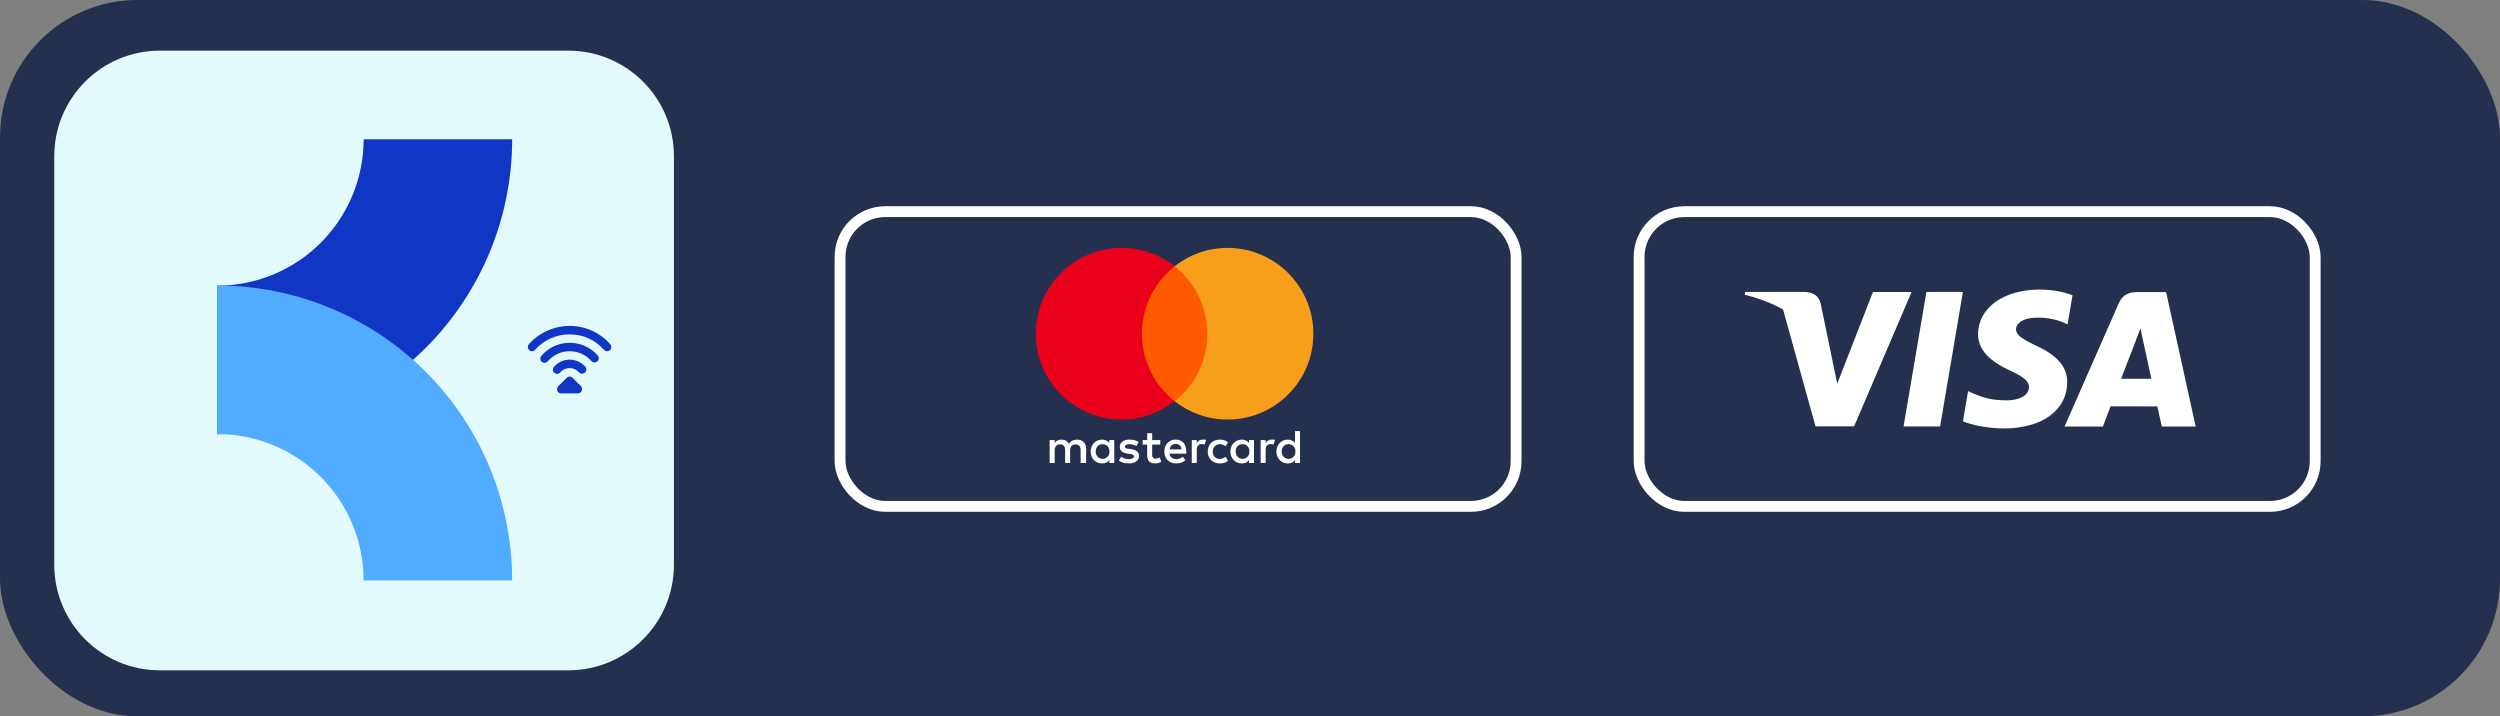
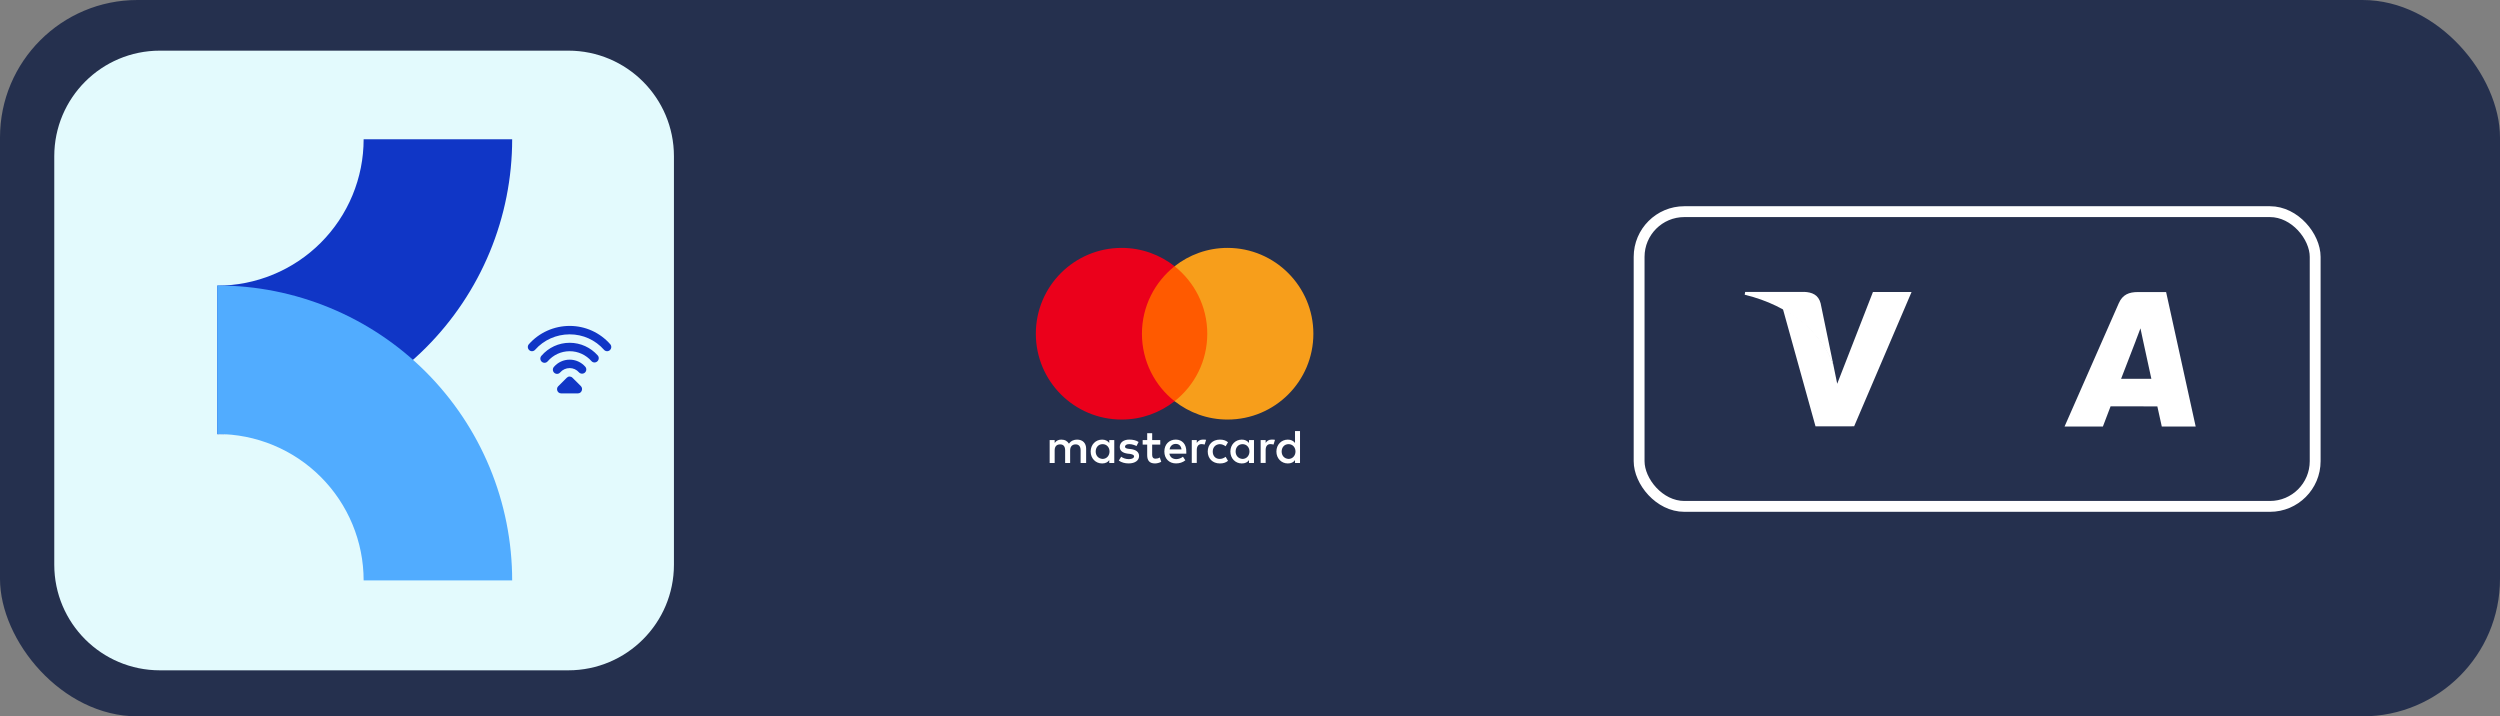
<svg xmlns="http://www.w3.org/2000/svg" width="691" height="198" viewBox="0 0 691 198" fill="none">
  <rect x="0" y="0" width="691" height="198" fill="#808080" stroke="none" />
  <rect width="691" height="198" rx="38" fill="#25304E" />
-   <rect x="232.189" y="58.5" width="186.862" height="81.468" rx="12.5" stroke="white" stroke-width="3" />
  <path d="M300.208 127.967V124.013C300.208 122.5 299.286 121.51 297.705 121.51C296.914 121.51 296.054 121.771 295.463 122.631C295.003 121.909 294.342 121.51 293.352 121.51C292.692 121.51 292.031 121.71 291.509 122.431V121.641H290.127V127.967H291.509V124.474C291.509 123.353 292.101 122.823 293.022 122.823C293.943 122.823 294.404 123.414 294.404 124.474V127.967H295.786V124.474C295.786 123.353 296.446 122.823 297.298 122.823C298.219 122.823 298.68 123.414 298.68 124.474V127.967H300.208ZM320.706 121.641H318.464V119.729H317.083V121.641H315.831V122.892H317.083V125.794C317.083 127.245 317.674 128.097 319.255 128.097C319.846 128.097 320.507 127.898 320.967 127.637L320.568 126.447C320.169 126.708 319.708 126.777 319.378 126.777C318.718 126.777 318.457 126.378 318.457 125.725V122.892H320.699V121.641H320.706ZM332.437 121.502C331.646 121.502 331.117 121.902 330.787 122.424V121.633H329.405V127.959H330.787V124.397C330.787 123.345 331.247 122.746 332.107 122.746C332.368 122.746 332.698 122.815 332.967 122.877L333.366 121.556C333.09 121.502 332.698 121.502 332.437 121.502ZM314.71 122.163C314.05 121.702 313.129 121.502 312.138 121.502C310.557 121.502 309.505 122.293 309.505 123.545C309.505 124.596 310.296 125.195 311.678 125.387L312.338 125.456C313.06 125.587 313.459 125.786 313.459 126.117C313.459 126.577 312.929 126.907 312.008 126.907C311.087 126.907 310.357 126.577 309.897 126.247L309.236 127.299C309.958 127.829 310.948 128.09 311.939 128.09C313.781 128.09 314.841 127.23 314.841 126.048C314.841 124.927 313.981 124.335 312.668 124.136L312.008 124.067C311.417 123.998 310.956 123.867 310.956 123.476C310.956 123.015 311.417 122.754 312.146 122.754C312.937 122.754 313.728 123.084 314.127 123.284L314.71 122.163ZM351.477 121.502C350.686 121.502 350.157 121.902 349.826 122.424V121.633H348.444V127.959H349.826V124.397C349.826 123.345 350.287 122.746 351.147 122.746C351.408 122.746 351.738 122.815 352.007 122.877L352.406 121.571C352.137 121.502 351.746 121.502 351.477 121.502ZM333.819 124.804C333.819 126.715 335.14 128.097 337.182 128.097C338.103 128.097 338.763 127.898 339.424 127.376L338.763 126.255C338.234 126.654 337.712 126.846 337.113 126.846C335.992 126.846 335.201 126.055 335.201 124.804C335.201 123.614 335.992 122.823 337.113 122.762C337.704 122.762 338.234 122.961 338.763 123.353L339.424 122.232C338.763 121.702 338.103 121.51 337.182 121.51C335.14 121.502 333.819 122.892 333.819 124.804ZM346.602 124.804V121.641H345.22V122.431C344.759 121.84 344.099 121.51 343.239 121.51C341.458 121.51 340.076 122.892 340.076 124.804C340.076 126.715 341.458 128.097 343.239 128.097C344.161 128.097 344.821 127.767 345.22 127.176V127.967H346.602V124.804ZM341.527 124.804C341.527 123.683 342.249 122.762 343.439 122.762C344.56 122.762 345.35 123.621 345.35 124.804C345.35 125.925 344.56 126.846 343.439 126.846C342.257 126.777 341.527 125.917 341.527 124.804ZM324.99 121.502C323.148 121.502 321.827 122.823 321.827 124.796C321.827 126.777 323.148 128.09 325.059 128.09C325.981 128.09 326.902 127.829 327.631 127.23L326.971 126.239C326.441 126.639 325.781 126.9 325.128 126.9C324.269 126.9 323.416 126.5 323.217 125.387H327.892C327.892 125.188 327.892 125.057 327.892 124.857C327.954 122.823 326.764 121.502 324.99 121.502ZM324.99 122.692C325.85 122.692 326.441 123.222 326.572 124.205H323.278C323.409 123.353 324 122.692 324.99 122.692ZM359.323 124.804V119.138H357.941V122.431C357.481 121.84 356.82 121.51 355.961 121.51C354.179 121.51 352.798 122.892 352.798 124.804C352.798 126.715 354.179 128.097 355.961 128.097C356.882 128.097 357.542 127.767 357.941 127.176V127.967H359.323V124.804ZM354.249 124.804C354.249 123.683 354.97 122.762 356.16 122.762C357.281 122.762 358.072 123.621 358.072 124.804C358.072 125.925 357.281 126.846 356.16 126.846C354.97 126.777 354.249 125.917 354.249 124.804ZM307.985 124.804V121.641H306.603V122.431C306.142 121.84 305.482 121.51 304.622 121.51C302.841 121.51 301.459 122.892 301.459 124.804C301.459 126.715 302.841 128.097 304.622 128.097C305.544 128.097 306.204 127.767 306.603 127.176V127.967H307.985V124.804ZM302.849 124.804C302.849 123.683 303.57 122.762 304.76 122.762C305.881 122.762 306.672 123.621 306.672 124.804C306.672 125.925 305.881 126.846 304.76 126.846C303.57 126.777 302.849 125.917 302.849 124.804Z" fill="white" />
  <path d="M335.01 73.594H314.25V110.891H335.01V73.594Z" fill="#FF5A00" />
  <path d="M315.632 92.241C315.632 84.663 319.195 77.938 324.661 73.592C320.638 70.429 315.563 68.518 310.028 68.518C296.915 68.518 286.305 79.128 286.305 92.241C286.305 105.355 296.915 115.965 310.028 115.965C315.563 115.965 320.638 114.053 324.661 110.89C319.187 106.606 315.632 99.819 315.632 92.241Z" fill="#EB001B" />
  <path d="M363.017 92.241C363.017 105.355 352.407 115.965 339.294 115.965C333.759 115.965 328.684 114.053 324.661 110.89C330.197 106.537 333.69 99.819 333.69 92.241C333.69 84.663 330.128 77.938 324.661 73.592C328.677 70.429 333.751 68.518 339.287 68.518C352.407 68.518 363.017 79.197 363.017 92.241Z" fill="#F79E1B" />
  <rect x="453.051" y="58.5" width="186.862" height="81.468" rx="12.5" stroke="white" stroke-width="3" />
-   <path d="M526.146 117.881L532.46 80.686H542.546L536.239 117.881H526.146Z" fill="white" />
-   <path d="M572.833 81.594C570.832 80.842 567.705 80.037 563.792 80.037C553.824 80.037 546.792 85.08 546.732 92.314C546.673 97.655 551.749 100.642 555.581 102.415C559.509 104.24 560.828 105.403 560.813 107.027C560.791 109.522 557.671 110.654 554.773 110.654C550.734 110.654 548.585 110.088 545.272 108.703L543.976 108.114L542.56 116.443C544.917 117.478 549.282 118.38 553.802 118.424C564.407 118.424 571.299 113.441 571.373 105.715C571.418 101.484 568.72 98.266 562.895 95.614C559.368 93.893 557.211 92.739 557.233 91.003C557.233 89.453 559.064 87.799 563.014 87.799C566.312 87.747 568.705 88.47 570.565 89.222L571.47 89.654L572.848 81.602L572.833 81.594Z" fill="white" />
  <path d="M586.271 104.696C587.108 102.551 590.287 94.297 590.287 94.297C590.228 94.393 591.11 92.144 591.621 90.751L592.303 93.961C592.303 93.961 594.237 102.841 594.637 104.704H586.271V104.696ZM598.713 80.724H590.917C588.501 80.724 586.693 81.387 585.633 83.808L570.641 117.897H581.239C581.239 117.897 582.973 113.315 583.366 112.309C584.529 112.309 594.815 112.324 596.29 112.324C596.594 113.628 597.52 117.897 597.52 117.897H606.887L598.713 80.724Z" fill="white" />
  <path d="M517.681 80.708L507.803 106.073L506.75 100.918C504.912 94.973 499.184 88.537 492.773 85.311L501.807 117.843L512.486 117.828L528.36 80.7H517.674L517.681 80.708Z" fill="white" />
  <path d="M498.636 80.684H482.362L482.236 81.459C494.894 84.536 503.276 91.978 506.751 100.917L503.216 83.82C502.601 81.466 500.83 80.759 498.644 80.677" fill="white" />
  <path d="M15 43.191C15 27.07 28.07 14 44.191 14H157.085C173.207 14 186.276 27.07 186.276 43.191V156.085C186.276 172.207 173.207 185.276 157.085 185.276H44.191C28.07 185.276 15 172.207 15 156.085V43.191Z" fill="#E3FAFD" />
  <path d="M157.46 90.083C153.1 90.083 148.985 91.962 146.177 95.146C145.754 95.626 145.81 96.357 146.286 96.785C146.761 97.213 147.484 97.157 147.908 96.676C150.278 93.987 153.759 92.414 157.46 92.414C161.151 92.414 164.56 93.971 166.941 96.676C167.364 97.157 168.087 97.213 168.563 96.785C169.039 96.357 169.095 95.627 168.671 95.146C165.855 91.946 161.813 90.083 157.46 90.083ZM157.46 94.745C154.415 94.745 151.597 96.074 149.638 98.352C149.22 98.838 149.265 99.568 149.746 99.99C150.227 100.412 150.95 100.367 151.368 99.881C152.894 98.108 155.09 97.076 157.46 97.076C159.789 97.076 161.957 98.089 163.48 99.808C163.905 100.288 164.628 100.311 165.102 99.881C165.577 99.452 165.636 98.721 165.211 98.242C163.254 96.034 160.452 94.745 157.46 94.745ZM157.46 99.407C155.766 99.407 154.187 100.142 153.099 101.411C152.681 101.897 152.725 102.628 153.207 103.05C153.688 103.472 154.412 103.428 154.829 102.94C155.483 102.178 156.442 101.739 157.46 101.739C158.456 101.739 159.367 102.17 160.02 102.904C160.446 103.383 161.204 103.408 161.678 102.976C162.152 102.546 162.176 101.817 161.75 101.338C160.664 100.117 159.117 99.407 157.46 99.407ZM157.424 104.07C157.145 104.07 156.88 104.186 156.667 104.397C156.667 104.397 154.957 106.1 154.288 106.765C153.619 107.43 154.04 108.736 155.117 108.732H158.398H159.731C160.791 108.736 161.238 107.402 160.561 106.728C159.883 106.055 158.217 104.397 158.217 104.397C158.004 104.186 157.703 104.07 157.424 104.07Z" fill="#1036C6" />
  <path d="M60.042 120.009C70.748 120.009 81.348 117.9 91.239 113.803C101.13 109.706 110.117 103.701 117.687 96.131C125.257 88.561 131.262 79.574 135.359 69.683C139.455 59.793 141.564 49.192 141.564 38.486L100.509 38.486C100.509 43.8 99.462 49.063 97.428 53.972C95.395 58.882 92.414 63.343 88.656 67.101C84.899 70.859 80.438 73.839 75.528 75.873C70.618 77.907 65.356 78.953 60.042 78.953L60.042 120.009Z" fill="#1036C6" />
  <path d="M141.564 160.43C141.564 149.725 139.455 139.124 135.359 129.233C131.262 119.342 125.257 110.356 117.687 102.786C110.117 95.216 101.13 89.211 91.239 85.114C81.348 81.017 70.748 78.908 60.042 78.908L60.042 119.963C65.356 119.963 70.618 121.01 75.528 123.044C80.438 125.077 84.899 128.058 88.656 131.816C92.414 135.574 95.395 140.035 97.428 144.944C99.462 149.854 100.509 155.116 100.509 160.43H141.564Z" fill="#51ACFF" />
</svg>